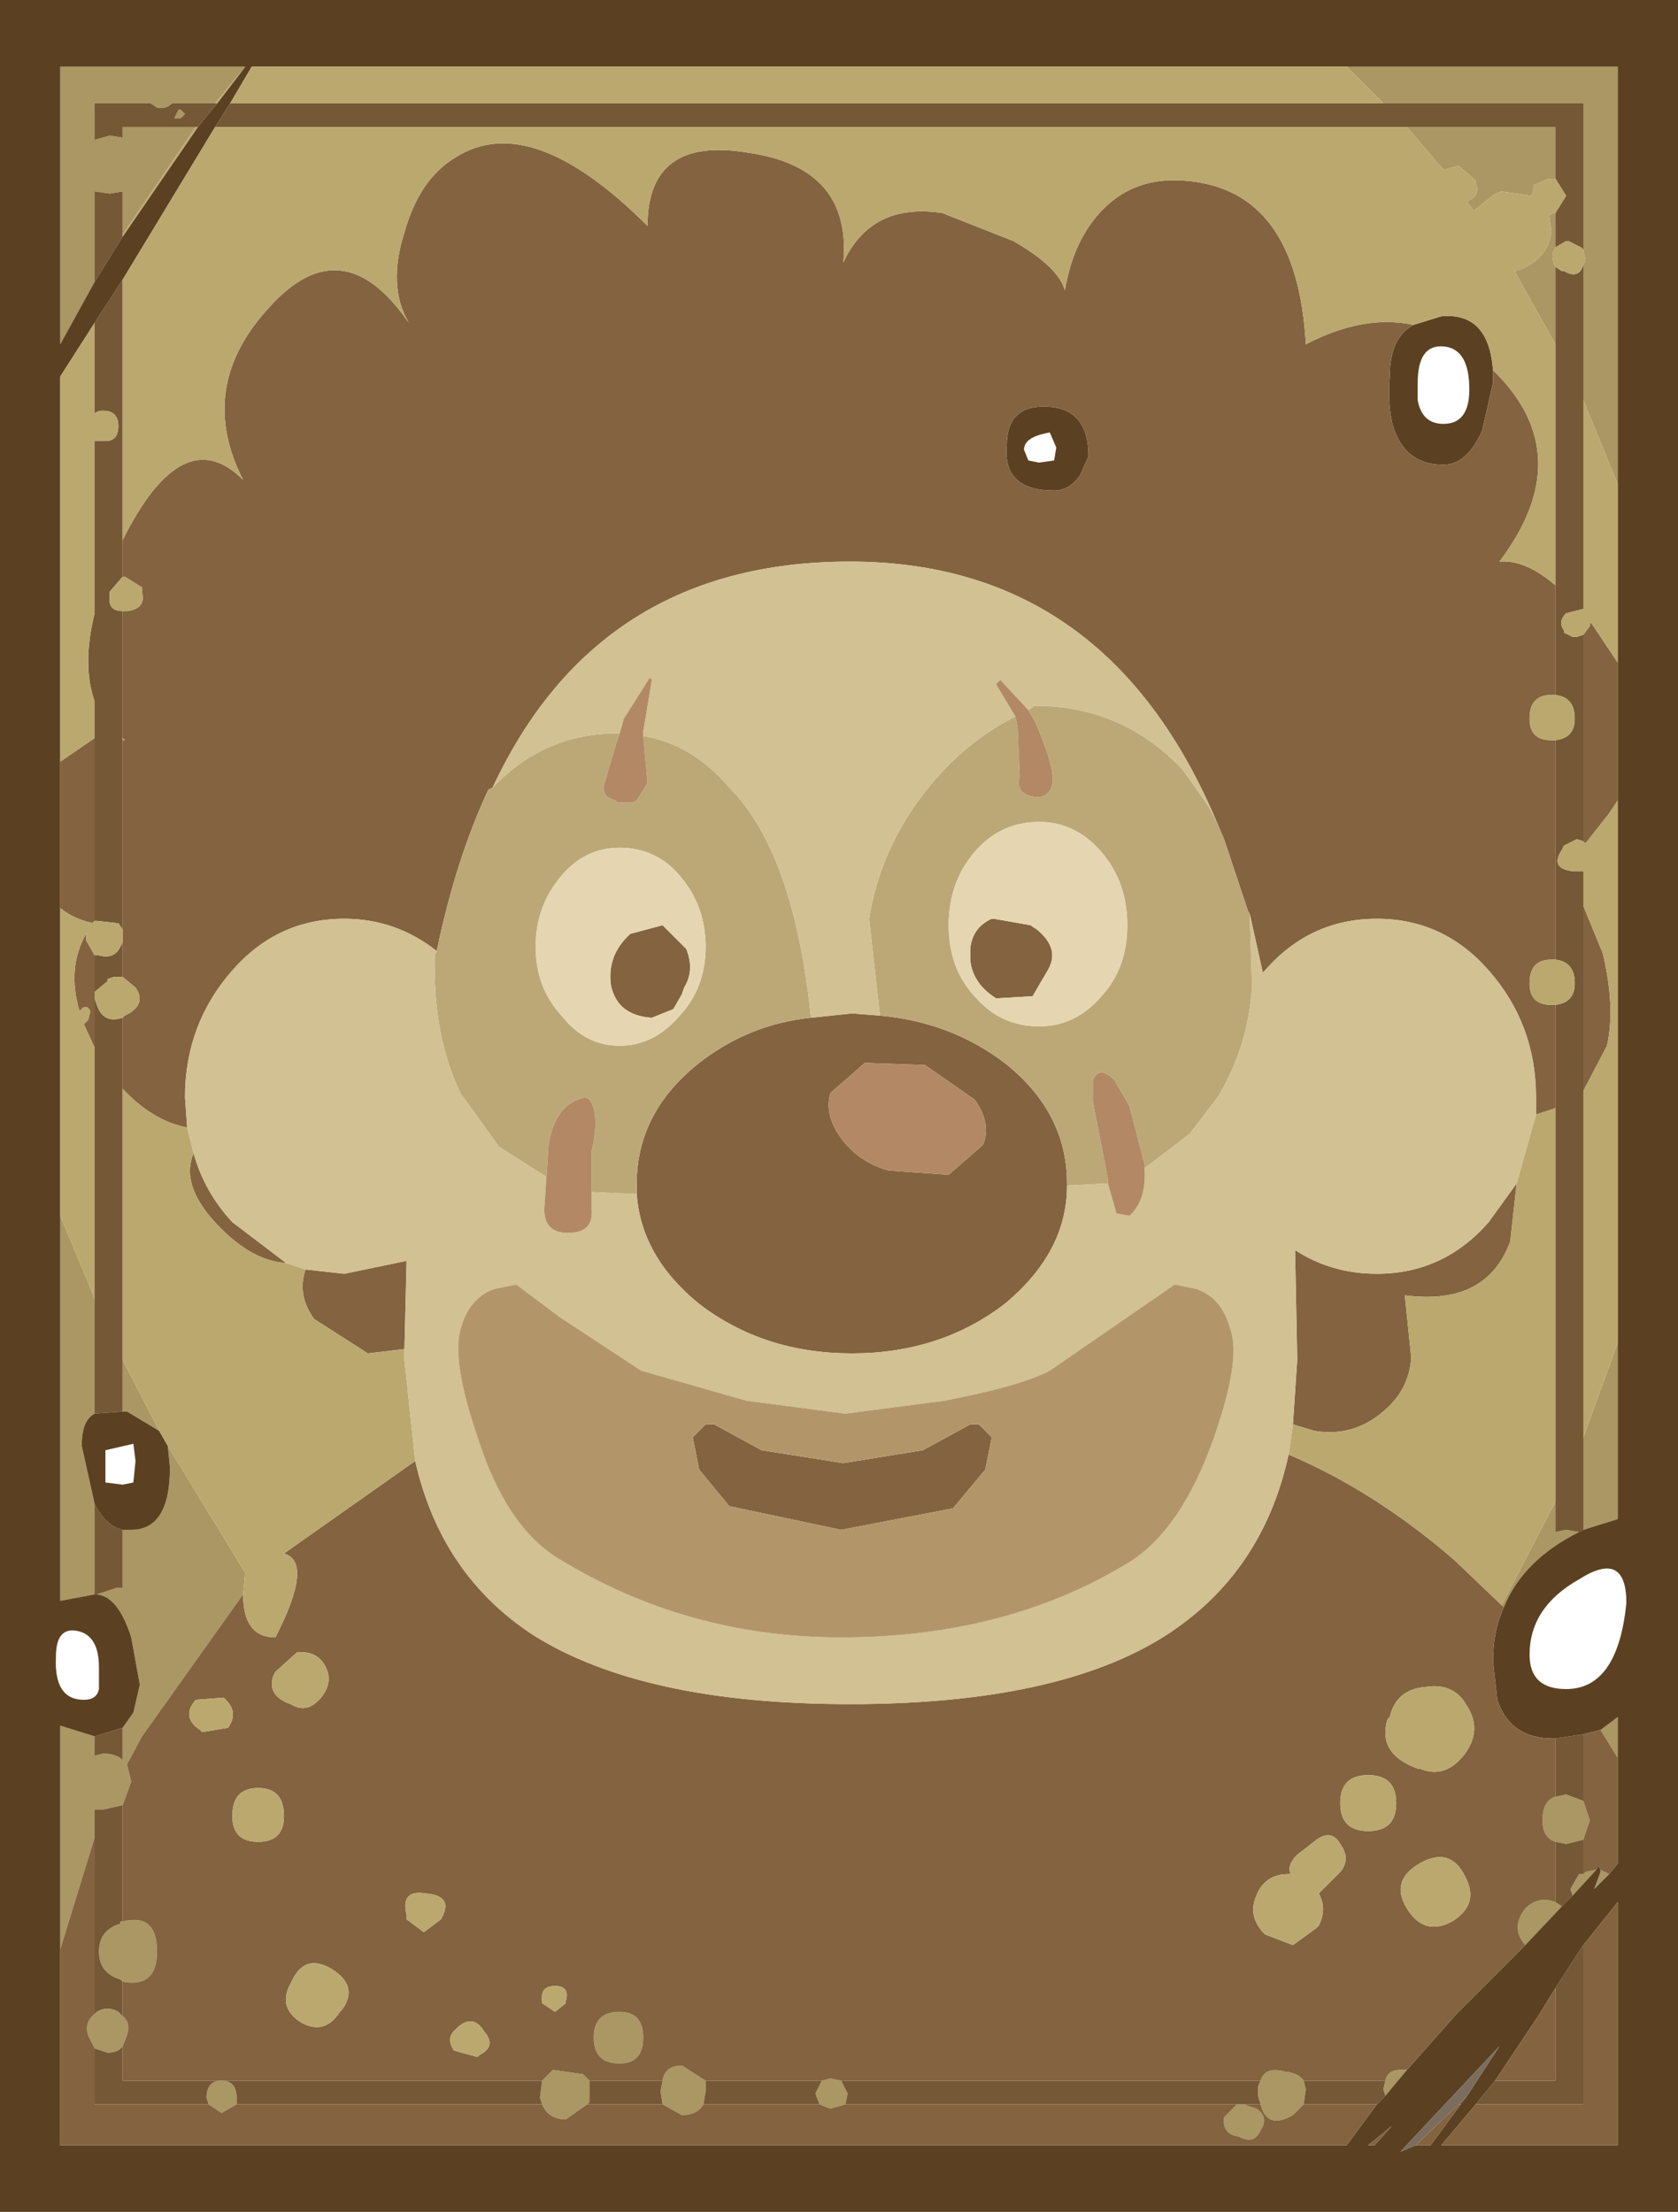
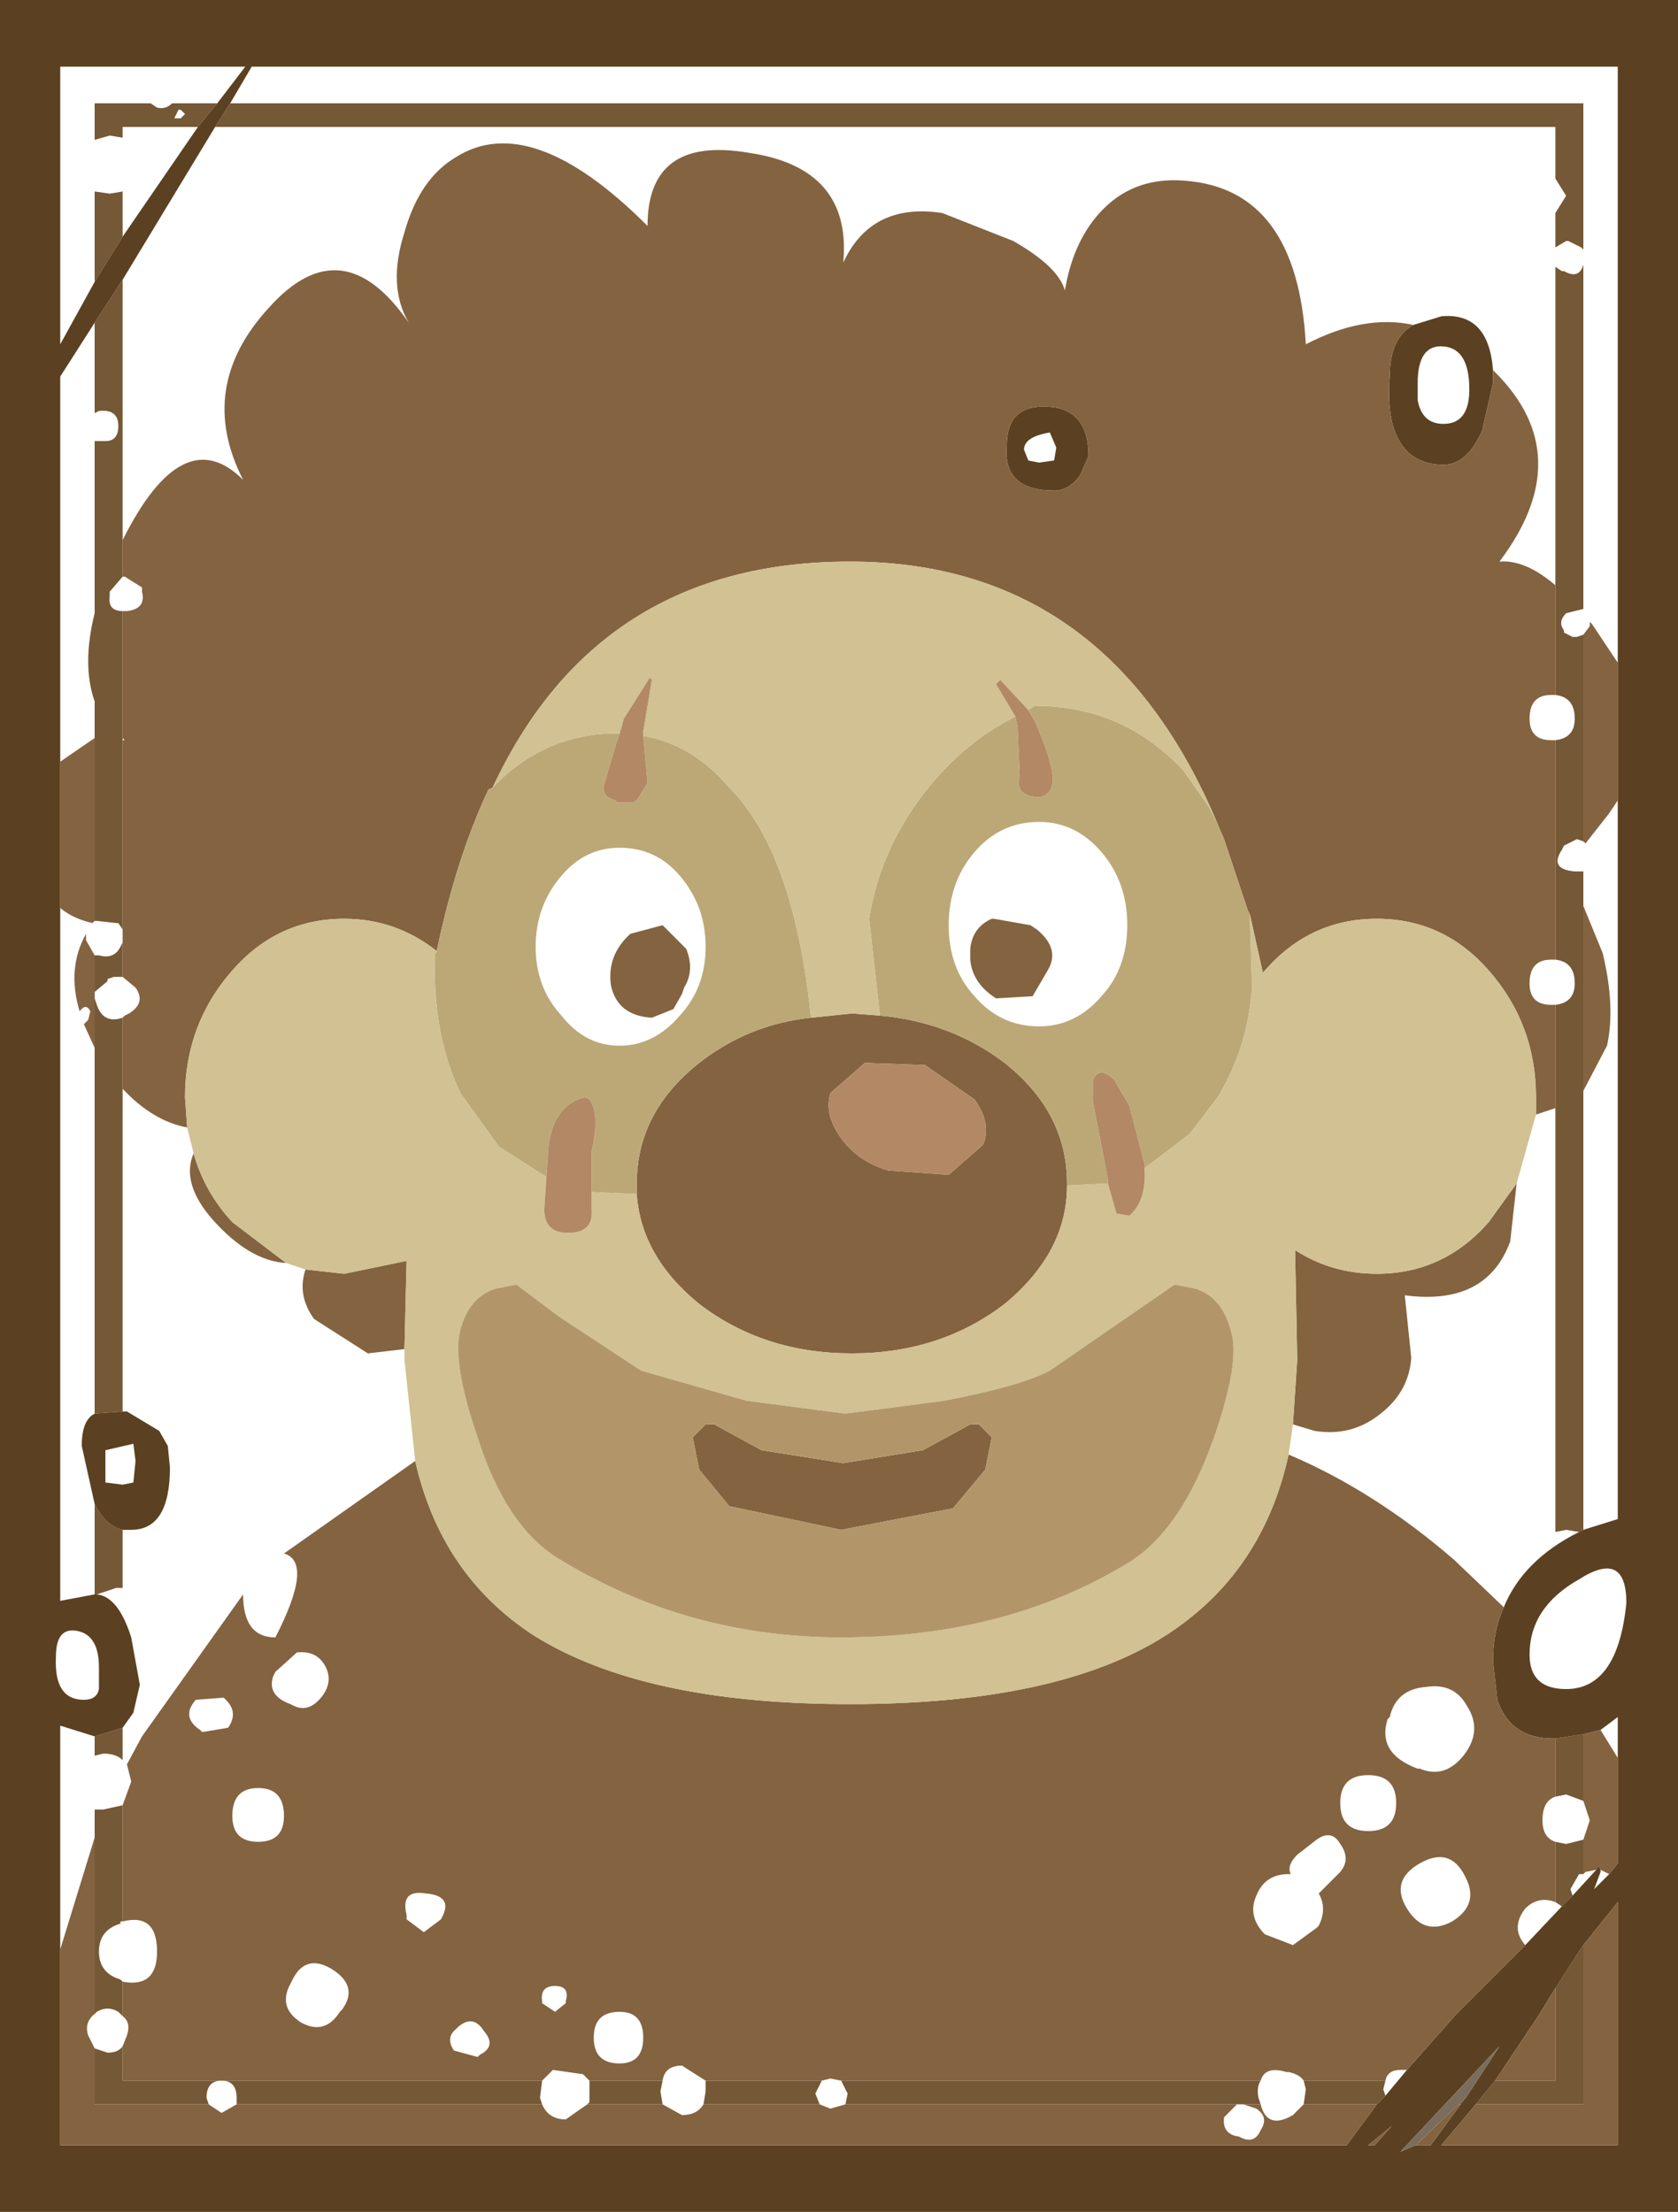
<svg xmlns="http://www.w3.org/2000/svg" version="1.1" width="39" height="51.4" viewBox="-19.5 -25.7 39 51.4" id="svg2">
  <defs id="defs51" />
  <g id="shape_1" style="stroke-linecap:round;stroke-linejoin:round">
-     <path d="m 15.7,-19.4 m 0,0 0.95,1.7 0,-1.8 q -0.1,-0.2 -0.05,-0.35 l 0.05,-0.1 0,-0.8 -0.05,0 -0.1,0.05 0.05,0.35 q 0,0.4 -0.35,0.7 -0.25,0.2 -0.5,0.25 m 0.8,-2.15 0.15,0 0,-1.2 -3.45,0 0.85,1 0.35,-0.1 0.4,0.35 0,0.05 q 0.1,0.3 -0.15,0.4 l -0.05,0.05 0.15,0.2 0.5,-0.4 0.15,-0.05 0.7,0.1 0.05,-0.2 0,-0.05 0.35,-0.15 m 0.85,1.9 -0.05,0.1 0,3.15 0.8,1.95 0,-9.7 -6.3,0 0.85,0.85 4.65,0 0,3.4 0.05,0.25 m 0.75,25.15 -0.8,2.2 0,2.15 0.8,-0.25 0,-4.1 m -1.45,3.7 -1.25,2.4 0.05,0.05 Q 15.9,10.55 17.2,9.9 l -0.3,-0.05 -0.25,0.05 0,-0.7 m -7.25,14 -0.15,0 -0.3,0.3 Q 8.9,23.9 9.3,23.95 9.65,24.15 9.8,23.8 10,23.5 9.7,23.3 L 9.4,23.2 M 9.75,23.05 9.8,23.2 q 0.15,0.6 0.75,0.25 l 0.05,-0.05 0.2,-0.2 0.05,-0.35 -0.05,-0.2 q -0.1,-0.15 -0.35,-0.2 l -0.05,0 Q 9.9,22.3 9.8,22.65 9.7,22.8 9.75,23.05 m 7.8,-4.85 0.35,-0.35 -0.2,-0.1 0,0.05 -0.15,0.4 m -0.5,0.15 0.55,-0.6 -0.25,0.05 -0.05,0.05 -0.1,0 -0.2,0.35 0.05,0.15 m -1.1,1.15 0.85,-0.9 -0.15,-0.1 q -0.4,-0.15 -0.7,0.15 -0.35,0.45 0,0.85 m -3.25,3.5 0.5,-0.6 -0.15,0 q -0.3,0 -0.35,0.25 l -0.05,0.2 0.05,0.15 m -30.8,-8.6 0,5.2 0.8,-2.6 0,-0.65 0.2,0 0.45,-0.1 0.2,-0.55 -0.1,-0.4 0.35,-0.65 2.35,-3.3 0.05,-0.5 -1.8,-2.95 0.05,0.5 q 0,1.45 -0.9,1.45 l -0.2,0 0,1.35 -0.15,0 -0.45,0.15 q 0.5,0.05 0.8,1 l 0.2,1.1 -0.15,0.65 -0.25,0.35 0,0.75 q -0.15,-0.15 -0.45,-0.15 l -0.2,0.05 0,-0.45 -0.8,-0.25 m 0,-2.9 0.8,-0.15 0,-2.1 -0.3,-1.35 q 0,-0.6 0.3,-0.75 l 0,-2.65 -0.05,-0.15 -0.75,-1.8 0,8.95 M 17.45,16.6 17.3,16.15 16.9,16 16.65,16.05 q -0.3,0.1 -0.3,0.55 0,0.4 0.3,0.5 l 0.25,0.05 0.4,-0.1 0.15,-0.45 m -32.95,-39.9 1,0 0.7,-0.85 -4.3,0 0,6.45 0.8,-1.45 0,-2.1 0.35,0.05 0.3,-0.05 0,1 1.7,-2.5 -1.7,0 0,0.25 -0.3,-0.05 -0.35,0.1 0,-0.85 1.3,0 0.15,0.1 q 0.2,0.05 0.35,-0.1 m -1.15,29.2 0,1.2 0.1,0 0.75,0.45 -0.85,-1.65 m 0.8,13.75 q 0,-0.9 -0.8,-0.7 l -0.05,0 0,0.05 q -0.5,0.15 -0.5,0.65 0,0.5 0.5,0.65 l 0.05,0.05 q 0.8,0.15 0.8,-0.7 m -0.7,1.95 q 0.1,-0.3 -0.1,-0.45 l -0.1,-0.1 q -0.25,-0.15 -0.5,0 l -0.05,0.05 q -0.25,0.2 -0.15,0.5 l 0.15,0.3 0.3,0.1 q 0.25,0 0.35,-0.15 l 0.1,-0.25 m 9.9,0.8 -0.25,0.25 -0.05,0.4 0.05,0.15 q 0.15,0.35 0.55,0.35 l 0.5,-0.35 0.05,-0.05 0,-0.1 0,-0.35 0,-0.05 -0.15,-0.15 -0.7,-0.1 m 3,-0.1 q -0.4,0 -0.45,0.35 l -0.05,0.25 0.05,0.3 0.45,0.25 q 0.35,0 0.5,-0.25 l 0.05,-0.3 0,-0.25 -0.55,-0.35 m 3.8,0.9 0.05,-0.25 -0.15,-0.3 -0.25,-0.05 -0.2,0.05 -0.15,0.3 0.1,0.25 0.25,0.1 0.35,-0.1 m 17.95,-8.05 0,-0.95 -0.4,0.3 0.4,0.65 m -33.45,-38.1 0.05,0 0.1,-0.1 -0.1,-0.1 -0.05,0 -0.1,0.2 0.05,0 0.05,0 m 0.7,46.15 0.3,0.2 0.35,-0.2 0,-0.15 q 0,-0.4 -0.35,-0.4 -0.35,0 -0.35,0.4 l 0.05,0.15 m 8.95,-1.55 q 0,0.6 0.6,0.6 0.55,0 0.55,-0.6 0,-0.6 -0.55,-0.6 -0.6,0 -0.6,0.6" id="path5" style="fill:#aa9763;fill-opacity:1;stroke:none" />
    <path d="M 15.7,-19.4" id="path7" style="fill:none;stroke:none" />
    <path d="m 16.9,-21.15 m 0,0 -0.25,0.4 0,0.8 0.25,-0.15 0.05,0 0.3,0.15 0.05,0.05 0,-3.4 -4.65,0 -26.8,0 -0.35,0.55 27.7,0 3.45,0 0,1.2 0.25,0.4 m -33.55,8 0,-6.05 -0.65,1 0,2.1 0.1,-0.05 q 0.45,-0.05 0.45,0.35 0,0.35 -0.3,0.35 l -0.25,0 0,4 q -0.3,1.2 0,2.05 l 0,0.85 0,4.25 0.05,0 0.45,0.05 0.05,0 0.1,0.15 0,-4.4 0,-0.05 0,-2.95 q -0.35,0 -0.3,-0.35 l 0,-0.1 0.3,-0.35 0,-0.85 m 33.3,-4.55 0,5.6 0,2.55 q 0.45,0.05 0.45,0.55 0,0.45 -0.45,0.5 l 0,5.1 q 0.45,0.05 0.45,0.55 0,0.45 -0.45,0.5 l 0,2.4 0,9.15 0,0.7 0.25,-0.05 0.3,0.05 0.1,-0.05 0,-2.15 0,-8.05 0,-4.3 0,-0.8 -0.2,0 q -0.6,-0.05 -0.3,-0.5 l 0.05,-0.1 0.3,-0.15 0.15,0.05 0,-4.8 -0.15,0.05 -0.1,0 -0.2,-0.1 0,-0.05 q -0.15,-0.2 0.05,-0.4 l 0.4,-0.1 0,-4.85 0,-3.15 q -0.1,0.35 -0.45,0.15 l -0.05,0 -0.15,-0.1 0,1.8 M 0.2,22.95 0.15,23.2 l 9.1,0 0.15,0 0.4,0 -0.05,-0.15 Q 9.7,22.8 9.8,22.65 l -9.75,0 0.15,0.3 m -0.75,0 0.15,-0.3 -2.7,0 0,0.25 -0.05,0.3 2.7,0 -0.1,-0.25 M 16.8,18.6 17.05,18.35 17,18.2 l 0.2,-0.35 0.1,0 0,-0.8 -0.4,0.1 -0.25,-0.05 0,1.4 0.15,0.1 m -4.3,4.6 0.2,-0.2 -0.05,-0.15 0.05,-0.2 -1.9,0 0.05,0.2 -0.05,0.35 1.7,0 m -29.15,-8.75 -0.65,0.2 0,0.45 0.2,-0.05 q 0.3,0 0.45,0.15 l 0,-0.75 m -0.65,-3.1 0.05,0 0.45,-0.15 0.15,0 0,-1.35 q -0.4,-0.1 -0.65,-0.6 l 0,2.1 m 34.6,4.8 0,-1.55 -0.65,0.1 0,1.35 0.25,-0.05 0.4,0.15 m 0,7.05 0,-3.7 -0.1,0.15 -0.55,0.85 0,2.15 -1.4,0 -0.45,0.55 2.5,0 m -34.6,-42.35 0.65,-1.05 0,-0.05 0,-1 -0.3,0.05 -0.35,-0.05 0,2.1 m 2,-3.8 -0.05,0 -0.05,0 -0.05,0 0.1,-0.2 0.05,0 0.1,0.1 -0.1,0.1 m -1.35,19.95 0,-0.8 -0.05,0.1 q -0.15,0.3 -0.5,0.2 l -0.1,0 0,0.85 0.3,-0.25 0,-0.05 0.15,-0.05 0.2,0 m 0,2.6 0,-1.65 q -0.45,0.15 -0.6,-0.3 l -0.05,-0.15 0,1.15 0,5.85 0,2.65 0.65,-0.05 0,-1.2 0,-6.3 m -0.65,16.75 0,0.65 0,4.1 0.05,-0.05 q 0.25,-0.15 0.5,0 l 0.1,0.1 0,-0.8 -0.05,-0.05 q -0.5,-0.15 -0.5,-0.65 0,-0.5 0.5,-0.65 l 0,-0.05 0.05,0 0,-2.7 -0.45,0.1 -0.2,0 m 0.65,6.3 0,-0.8 Q -16.75,22 -17,22 l -0.3,-0.1 0,1.3 2.65,0 -0.05,-0.15 q 0,-0.4 0.35,-0.4 l -2.3,0 m 9.75,0 -7.45,0 q 0.35,0 0.35,0.4 l 0,0.15 7.1,0 -0.05,-0.15 0.05,-0.4 m 2.8,0 -1.7,0 0,0.05 0,0.35 0,0.1 -0.05,0.05 1.75,0 -0.05,-0.3 0.05,-0.25 m 18.55,0.55 0.15,-0.2 -0.2,0.2 0.05,0 m -29.35,-45.95 0.45,-0.55 -0.05,0 -1,0 q -0.15,0.15 -0.35,0.1 l -0.15,-0.1 -1.3,0 0,0.85 0.35,-0.1 0.3,0.05 0,-0.25 1.7,0 0.05,0" id="path9" style="fill:#755835;fill-opacity:1;stroke:none" />
    <path d="M 16.9,-21.15" id="path11" style="fill:none;stroke:none" />
    <path d="m -16.65,-19.2 m 0,0 2.15,-3.55 0.35,-0.55 0.5,-0.85 25.45,0 6.3,0 0,9.7 0,4.15 0,3.2 0,12.6 0,4.1 -0.8,0.25 -0.1,0.05 q -1.3,0.65 -1.75,1.75 -0.25,0.55 -0.25,1.25 l 0.1,0.9 q 0.3,0.9 1.3,0.9 l 0.05,0 0.65,-0.1 0.4,-0.1 0.4,-0.3 0,0.95 0,2.45 -0.2,0.25 -0.35,0.35 0.15,-0.4 0,-0.05 -0.05,-0.1 -0.05,0.1 -0.55,0.6 -0.25,0.25 -0.85,0.9 -1.6,1.6 -1.15,1.3 -0.5,0.6 -0.2,0.2 -0.7,0.95 -29.9,0 0,-4.55 0,-5.2 0.8,0.25 0.65,-0.2 0.25,-0.35 0.15,-0.65 -0.2,-1.1 q -0.3,-0.95 -0.8,-1 l -0.05,0 -0.8,0.15 0,-8.95 0,-7.15 0,-3.4 0,-8.95 0.8,-1.25 0.65,-1 m 30.65,0.85 -0.65,0.2 q -0.55,0.3 -0.55,1.2 -0.05,0.55 0.05,1.05 0.25,1 1.2,1 0.55,0 0.9,-0.8 l 0.25,-1.1 0,-0.3 q -0.1,-1.35 -1.2,-1.25 m -0.55,1.95 0,-0.4 q 0,-0.9 0.6,-0.85 0.6,0.05 0.6,1 0,0.8 -0.6,0.8 -0.5,0 -0.6,-0.55 m -7.65,1.3 q 0,-1.1 -0.95,-1.15 -0.95,-0.05 -0.95,0.9 -0.1,1.05 1.1,1.05 0.35,0 0.6,-0.35 L 5.8,-15.1 M 4.9,-15.65 5.05,-15.3 5,-15 4.65,-14.95 4.4,-15 4.3,-15.25 q 0,-0.3 0.6,-0.4 m 13.4,27.2 q -0.2,2 -1.4,2 -0.85,0 -0.85,-0.8 0,-1.1 1.15,-1.75 1.1,-0.7 1.1,0.55 m -5.45,12.15 -0.4,0.45 -0.15,0 0.55,-0.45 m 1.75,-0.7 -0.15,0.2 -0.7,0.95 -0.35,0 -0.35,0.15 2.3,-2.45 L 14.6,23 m -0.6,1.15 0.8,-0.95 0.45,-0.55 1,-1.5 0.4,-0.65 0.55,-0.85 0.1,-0.15 0.8,-1 0,5.65 -4.1,0 m -33.5,1.55 39,0 0,-51.4 -39,0 0,51.4 m 5.05,-49 -0.45,0.55 -1.75,2.55 -0.65,1.05 -0.8,1.45 0,-6.45 4.3,0 -0.65,0.85 m -2.2,30.4 -0.65,0.05 q -0.3,0.15 -0.3,0.75 l 0.3,1.35 q 0.25,0.5 0.65,0.6 l 0.2,0 q 0.9,0 0.9,-1.45 l -0.05,-0.5 -0.2,-0.35 -0.75,-0.45 -0.1,0 m -0.4,0.9 0.65,-0.15 0.05,0.4 -0.05,0.5 -0.25,0.05 -0.4,-0.05 0,-0.75 m -0.15,5.55 q -0.05,0.25 -0.35,0.25 -0.7,0 -0.65,-1 0,-0.7 0.5,-0.6 0.5,0.1 0.5,0.85 l 0,0.5" id="path13" style="fill:#5b4121;fill-opacity:1;stroke:none" />
    <path d="M -16.65,-19.2" id="path15" style="fill:none;stroke:none" />
    <path d="m -13.85,-14.55 m 0,0 q -1.4,-1.4 -2.8,1.4 l 0,0.85 0.05,0 0.4,0.25 0,0.1 q 0.1,0.4 -0.35,0.45 l -0.1,0 0,2.95 0.05,0.05 -0.05,0 0,4.4 0,0.3 0,0.8 0.3,0.25 q 0.25,0.35 -0.15,0.6 l -0.1,0.05 -0.05,0.05 0,1.65 q 0.7,0.75 1.5,0.9 l -0.05,-0.7 q 0,-1.7 1.1,-2.95 1.05,-1.2 2.6,-1.2 1.2,0 2.15,0.75 0.45,-2.15 1.2,-3.75 l 0.1,-0.05 q 2.45,-5.25 8.3,-5.25 6,0 8.55,6.1 l 0.15,0.35 0.15,0.45 0.4,1.2 0.05,0.1 0.3,1.35 0.05,-0.05 q 1.05,-1.2 2.6,-1.2 1.55,0 2.6,1.2 1.1,1.25 1.1,2.95 l 0,0.4 0.45,-0.15 0,-2.4 -0.1,0 q -0.5,0 -0.5,-0.5 0,-0.55 0.5,-0.55 l 0.1,0 0,-5.1 -0.1,0 q -0.5,0 -0.5,-0.5 0,-0.55 0.5,-0.55 l 0.1,0 0,-2.55 q -0.7,-0.6 -1.3,-0.55 1.85,-2.45 -0.1,-4.4 l -0.05,-0.05 0,0.3 -0.25,1.1 q -0.35,0.8 -0.9,0.8 -0.95,0 -1.2,-1 -0.1,-0.5 -0.05,-1.05 0,-0.9 0.55,-1.2 -1.15,-0.25 -2.5,0.45 -0.2,-3.6 -2.8,-3.8 -1.15,-0.1 -1.9,0.65 -0.7,0.7 -0.9,1.9 Q 5.1,-19.5 4.05,-20.1 L 2.4,-20.75 Q 0.75,-21 0.1,-19.6 q 0.2,-2.2 -2.2,-2.55 -2.35,-0.4 -2.35,1.7 -2.7,-2.7 -4.45,-1.6 -0.85,0.5 -1.2,1.75 -0.4,1.25 0.1,2.1 -1.55,-2.25 -3.25,-0.35 -1.7,1.85 -0.6,4 M 3.85,-1 Q 2.6,-1.95 0.95,-2.1 L 0.3,-2.15 -0.65,-2.05 Q -2.1,-1.9 -3.25,-1 -4.7,0.15 -4.7,1.8 l 0,0.25 Q -4.6,3.5 -3.25,4.6 -1.75,5.75 0.3,5.75 2.35,5.75 3.85,4.6 5.3,3.4 5.3,1.85 L 5.3,1.8 Q 5.3,0.15 3.85,-1 m 13.6,-10.15 -0.15,0.2 0,4.8 0.05,0.05 0.55,-0.7 0.2,-0.3 0,-3.2 -0.6,-0.9 -0.05,-0.05 0,0.1 m 0.3,7.6 -0.45,-1.1 0,4.3 0.55,-1.05 q 0.2,-0.9 -0.1,-2.15 M 15.6,3.15 15.75,1.8 15.1,2.7 q -1.05,1.2 -2.6,1.2 -1.05,0 -1.9,-0.55 l 0.05,2.55 -0.1,1.5 0.5,0.15 q 0.9,0.15 1.6,-0.45 0.6,-0.5 0.65,-1.25 L 13.15,4.4 q 1.9,0.25 2.45,-1.25 m -1.3,7.4 q -1.85,-1.6 -3.85,-2.45 -0.6,2.75 -2.85,4.2 -2.5,1.6 -7.35,1.6 -4.8,0 -7.35,-1.6 -2.15,-1.4 -2.75,-4.05 l -3.05,2.15 q 0.7,0.2 -0.2,1.95 -0.75,0 -0.75,-1 l -2.35,3.3 -0.35,0.65 0.1,0.4 -0.2,0.55 0,2.7 q 0.8,-0.2 0.8,0.7 0,0.85 -0.8,0.7 l 0,0.8 q 0.2,0.15 0.1,0.45 l -0.1,0.25 0,0.8 2.3,0 7.45,0 0.25,-0.25 0.7,0.1 0.15,0.15 1.7,0 q 0.05,-0.35 0.45,-0.35 l 0.55,0.35 2.7,0 0.2,-0.05 0.25,0.05 9.75,0 q 0.1,-0.35 0.6,-0.2 l 0.05,0 q 0.25,0.05 0.35,0.2 l 1.9,0 q 0.05,-0.25 0.35,-0.25 l 0.15,0 1.15,-1.3 1.6,-1.6 q -0.35,-0.4 0,-0.85 0.3,-0.3 0.7,-0.15 l 0,-1.4 q -0.3,-0.1 -0.3,-0.5 0,-0.45 0.3,-0.55 l 0,-1.35 -0.05,0 q -1,0 -1.3,-0.9 l -0.1,-0.9 q 0,-0.7 0.25,-1.25 L 15.4,11.6 14.3,10.55 M -14.1,2.7 Q -14.75,2 -15,1.1 q -0.3,0.7 0.45,1.55 0.85,0.95 1.7,1 L -14.1,2.7 m 2.6,1.2 -0.9,-0.1 q -0.2,0.6 0.2,1.15 l 1.25,0.8 0.85,-0.1 0.05,-2.05 -1.45,0.3 m 11.3,19.4 -0.25,-0.1 -2.7,0 q -0.15,0.25 -0.5,0.25 l -0.45,-0.25 -1.75,0 -0.5,0.35 q -0.4,0 -0.55,-0.35 l -7.1,0 -0.35,0.2 -0.3,-0.2 -2.65,0 0,-1.3 -0.15,-0.3 q -0.1,-0.3 0.15,-0.5 l 0,-4.1 -0.8,2.6 0,4.55 29.9,0 0.7,-0.95 -1.7,0 -0.2,0.2 -0.05,0.05 Q 9.95,23.8 9.8,23.2 l -0.4,0 0.3,0.1 Q 10,23.5 9.8,23.8 9.65,24.15 9.3,23.95 8.9,23.9 8.95,23.5 l 0.3,-0.3 -9.1,0 -0.35,0.1 M 10.55,19.5 9.9,19.25 9.85,19.2 Q 9.5,18.8 9.7,18.35 q 0.2,-0.5 0.75,-0.5 l 0.05,0 q -0.1,-0.2 0.15,-0.45 l 0.45,-0.35 q 0.35,-0.25 0.55,0.1 0.25,0.35 0,0.65 l -0.2,0.2 -0.3,0.3 q 0.2,0.35 0,0.75 l -0.05,0.05 -0.55,0.4 m 7.55,-4.35 -0.4,-0.65 -0.4,0.1 0,1.55 0.15,0.45 -0.15,0.45 0,0.8 0.05,-0.05 0.25,-0.05 0.05,-0.1 0.05,0.1 0.2,0.1 0.2,-0.25 0,-2.45 M -18.1,-8 l 0,3.4 q 0.3,0.25 0.75,0.35 l 0.05,-0.05 0,-4.25 -0.8,0.55 m 32.65,23.05 q -0.45,0.6 -1.05,0.35 l -0.05,0 Q 12.5,15.05 12.75,14.25 L 12.8,14.2 q 0.15,-0.65 0.85,-0.7 0.65,-0.1 0.95,0.45 0.35,0.55 -0.05,1.1 m -1.6,1.15 q 0,0.65 -0.65,0.65 -0.65,0 -0.65,-0.65 0,-0.65 0.65,-0.65 0.65,0 0.65,0.65 m 0.25,2.45 Q 12.8,18 13.5,17.6 q 0.7,-0.4 1.05,0.3 0.35,0.65 -0.3,1.05 -0.65,0.35 -1.05,-0.3 m 1.25,4.55 -0.05,0 -1,0.95 0.35,0 0.7,-0.95 m 1.8,-2.05 -1,1.5 1.4,0 0,-2.15 -0.4,0.65 m -33.8,-23.05 0.25,0.55 0,-1.15 0,-0.15 0,-0.85 -0.2,-0.35 0,-0.15 q -0.45,0.8 -0.15,1.8 0.15,-0.2 0.25,0 l -0.05,0.2 -0.1,0.1 m 4.95,14.6 q 0.45,-0.05 0.65,0.3 0.2,0.35 -0.05,0.7 -0.3,0.4 -0.65,0.25 l -0.1,-0.05 q -0.55,-0.2 -0.4,-0.65 l 0.05,-0.1 0.5,-0.45 m -1.6,1.75 -0.6,0.1 -0.05,-0.05 q -0.45,-0.3 -0.1,-0.7 l 0.65,-0.05 0.05,0.05 q 0.3,0.3 0.05,0.65 m 0.7,2.65 q -0.6,0 -0.6,-0.6 0,-0.65 0.6,-0.65 0.6,0 0.6,0.65 0,0.6 -0.6,0.6 m 0.8,3.2 q 0.3,-0.6 0.9,-0.25 0.65,0.4 0.25,0.95 l -0.05,0.05 q -0.35,0.55 -0.9,0.25 -0.55,-0.35 -0.25,-0.9 l 0.05,-0.1 m 7.6,1.95 q -0.6,0 -0.6,-0.6 0,-0.6 0.6,-0.6 0.55,0 0.55,0.6 0,0.6 -0.55,0.6 m -1.25,-1.4 -0.25,0.2 -0.3,-0.2 0,-0.05 q -0.05,-0.35 0.3,-0.35 0.35,0 0.25,0.35 l 0,0.05 m -2.55,0.6 0.05,-0.05 q 0.35,-0.3 0.6,0.1 0.3,0.35 -0.1,0.55 L -8.4,22.1 -8.95,21.95 q -0.2,-0.3 0.05,-0.5 m -0.35,-2.55 -0.4,0.3 -0.4,-0.3 0,-0.1 q -0.15,-0.6 0.45,-0.5 0.6,0.05 0.4,0.5 l -0.05,0.1 m 14.1,-35.15 q 0.95,0.05 0.95,1.15 l -0.2,0.45 q -0.25,0.35 -0.6,0.35 -1.2,0 -1.1,-1.05 0,-0.95 0.95,-0.9 M 4.45,-4.2 3.6,-4.35 l -0.05,0 q -0.45,0.2 -0.5,0.7 l 0,0.05 0,0.2 q 0.05,0.55 0.6,0.9 L 4.5,-2.55 4.85,-3.15 Q 5.15,-3.65 4.6,-4.1 L 4.45,-4.2 M 2,-0.95 3.15,-0.15 Q 3.55,0.4 3.35,0.9 L 2.55,1.6 1.15,1.5 Q 0.45,1.3 0.05,0.75 -0.35,0.2 -0.2,-0.3 L 0.6,-1 2,-0.95 M 1.95,8 0.1,8.3 -1.8,8 -2.9,7.4 l -0.2,0 -0.3,0.3 0.15,0.75 0.7,0.85 2.6,0.55 2.6,-0.5 L 3.4,8.45 3.55,7.7 3.25,7.4 3.05,7.4 1.95,8 m 10.5,16.15 0.4,-0.45 -0.55,0.45 0.15,0 m 2.35,-0.95 -0.8,0.95 4.1,0 0,-5.65 -0.8,1 0,3.7 -2.5,0 M -4.1,-4.2 -4.85,-4 q -0.55,0.5 -0.45,1.2 0.15,0.7 0.95,0.75 l 0.5,-0.2 0.2,-0.35 0.05,-0.15 q 0.25,-0.4 0.05,-0.9 L -4.1,-4.2" id="path17" style="fill:#846340;fill-opacity:1;stroke:none" />
    <path d="M -13.85,-14.55" id="path19" style="fill:none;stroke:none" />
-     <path d="m 16.6,-19.85 m 0,0 q -0.05,0.15 0.05,0.35 l 0.15,0.1 0.05,0 q 0.35,0.2 0.45,-0.15 l 0.05,-0.1 -0.05,-0.25 -0.05,-0.05 -0.3,-0.15 -0.05,0 -0.25,0.15 -0.05,0.1 m 1.5,5.4 -0.8,-1.95 0,4.85 -0.4,0.1 q -0.2,0.2 -0.05,0.4 l 0,0.05 0.2,0.1 0.1,0 0.15,-0.05 0.15,-0.2 0,-0.1 0.05,0.05 0.6,0.9 0,-4.15 m -5.45,-8.85 -0.85,-0.85 -25.45,0 -0.5,0.85 26.8,0 m 4,23.35 L 16.2,0.2 15.75,1.8 15.6,3.15 q -0.55,1.5 -2.45,1.25 l 0.15,1.45 q -0.05,0.75 -0.65,1.25 -0.7,0.6 -1.6,0.45 l -0.5,-0.15 -0.1,0.7 q 2,0.85 3.85,2.45 l 1.1,1.05 1.25,-2.4 0,-9.15 m -0.1,-2.4 0.1,0 q 0.45,-0.05 0.45,-0.5 0,-0.5 -0.45,-0.55 l -0.1,0 q -0.5,0 -0.5,0.55 0,0.5 0.5,0.5 m 0,-6.15 0.1,0 q 0.45,-0.05 0.45,-0.5 0,-0.5 -0.45,-0.55 l -0.1,0 q -0.5,0 -0.5,0.55 0,0.5 0.5,0.5 M -15,1.1 -15.15,0.5 q -0.8,-0.15 -1.5,-0.9 l 0,6.3 0.85,1.65 0.2,0.35 1.8,2.95 -0.05,0.5 q 0,1 0.75,1 0.9,-1.75 0.2,-1.95 l 3.05,-2.15 -0.25,-2.35 0,-0.25 -0.85,0.1 -1.25,-0.8 Q -12.6,4.4 -12.4,3.8 L -12.85,3.65 Q -13.7,3.6 -14.55,2.65 -15.3,1.8 -15,1.1 m -3.1,-5.7 0,7.15 0.75,1.8 0.05,0.15 0,-5.85 -0.25,-0.55 0.1,-0.1 0.05,-0.2 q -0.1,-0.2 -0.25,0 -0.3,-1 0.15,-1.8 l 0,0.15 0.2,0.35 0.1,0 q 0.35,0.1 0.5,-0.2 l 0.05,-0.1 0,-0.3 -0.1,-0.15 -0.05,0 -0.45,-0.05 -0.05,0 -0.05,0.05 q -0.45,-0.1 -0.75,-0.35 m 0,-12.35 0,8.95 0.8,-0.55 0,-0.85 q -0.3,-0.85 0,-2.05 l 0,-4 0.25,0 q 0.3,0 0.3,-0.35 0,-0.4 -0.45,-0.35 l -0.1,0.05 0,-2.1 -0.8,1.25 m 3.6,-6.35 0.05,0 0.65,-0.85 -0.7,0.85 m -0.4,0.55 -0.05,0 -1.7,2.5 0,0.05 1.75,-2.55 m -1.7,14.25 -0.05,-0.05 0,0.05 0.05,0 m 0.25,5.75 -0.3,-0.25 -0.2,0 -0.15,0.05 0,0.05 -0.3,0.25 0,0.15 0.05,0.15 q 0.15,0.45 0.6,0.3 l 0.05,-0.05 0.1,-0.05 q 0.4,-0.25 0.15,-0.6 m 33,-14.95 -0.95,-1.7 q 0.25,-0.05 0.5,-0.25 0.35,-0.3 0.35,-0.7 l -0.05,-0.35 0.1,-0.05 0.05,0 0.25,-0.4 -0.25,-0.4 -0.15,0 -0.35,0.15 0,0.05 -0.05,0.2 -0.7,-0.1 -0.15,0.05 -0.5,0.4 -0.15,-0.2 0.05,-0.05 q 0.25,-0.1 0.15,-0.4 l 0,-0.05 -0.4,-0.35 -0.35,0.1 -0.85,-1 -27.7,0 -2.15,3.55 0,6.05 q 1.4,-2.8 2.8,-1.4 -1.1,-2.15 0.6,-4 1.7,-1.9 3.25,0.35 -0.5,-0.85 -0.1,-2.1 0.35,-1.25 1.2,-1.75 1.75,-1.1 4.45,1.6 0,-2.1 2.35,-1.7 2.4,0.35 2.2,2.55 0.65,-1.4 2.3,-1.15 l 1.65,0.65 q 1.05,0.6 1.2,1.15 0.2,-1.2 0.9,-1.9 0.75,-0.75 1.9,-0.65 2.6,0.2 2.8,3.8 1.35,-0.7 2.5,-0.45 l 0.65,-0.2 q 1.1,-0.1 1.2,1.25 l 0.05,0.05 q 1.95,1.95 0.1,4.4 0.6,-0.05 1.3,0.55 l 0,-5.6 m 1.45,10.6 -0.2,0.3 -0.55,0.7 -0.05,-0.05 -0.15,-0.05 -0.3,0.15 -0.05,0.1 q -0.3,0.45 0.3,0.5 l 0.2,0 0,0.8 0.45,1.1 q 0.3,1.25 0.1,2.15 l -0.55,1.05 0,8.05 0.8,-2.2 0,-12.6 m -8.2,26.35 0.65,0.25 0.55,-0.4 0.05,-0.05 q 0.2,-0.4 0,-0.75 l 0.3,-0.3 0.2,-0.2 q 0.25,-0.3 0,-0.65 -0.2,-0.35 -0.55,-0.1 l -0.45,0.35 q -0.25,0.25 -0.15,0.45 l -0.05,0 q -0.55,0 -0.75,0.5 -0.2,0.45 0.15,0.85 l 0.05,0.05 m 3.6,-3.85 q 0.6,0.25 1.05,-0.35 0.4,-0.55 0.05,-1.1 -0.3,-0.55 -0.95,-0.45 -0.7,0.05 -0.85,0.7 l -0.05,0.05 q -0.25,0.8 0.7,1.15 l 0.05,0 m -1.2,1.45 q 0.65,0 0.65,-0.65 0,-0.65 -0.65,-0.65 -0.65,0 -0.65,0.65 0,0.65 0.65,0.65 m 1.2,0.75 q -0.7,0.4 -0.3,1.05 0.4,0.65 1.05,0.3 0.65,-0.4 0.3,-1.05 -0.35,-0.7 -1.05,-0.3 m -30.15,-29.1 0.1,0 q 0.45,-0.05 0.35,-0.45 l 0,-0.1 -0.4,-0.25 -0.05,0 -0.3,0.35 0,0.1 q -0.05,0.35 0.3,0.35 m 4.7,24.5 q -0.2,-0.35 -0.65,-0.3 l -0.5,0.45 -0.05,0.1 q -0.15,0.45 0.4,0.65 l 0.1,0.05 q 0.35,0.15 0.65,-0.25 0.25,-0.35 0.05,-0.7 m -2.85,1.55 0.6,-0.1 q 0.25,-0.35 -0.05,-0.65 l -0.05,-0.05 -0.65,0.05 q -0.35,0.4 0.1,0.7 l 0.05,0.05 m 0.7,1.95 q 0,0.6 0.6,0.6 0.6,0 0.6,-0.6 0,-0.65 -0.6,-0.65 -0.6,0 -0.6,0.65 m 2.3,3.55 q -0.6,-0.35 -0.9,0.25 l -0.05,0.1 q -0.3,0.55 0.25,0.9 0.55,0.3 0.9,-0.25 L -11.55,21 q 0.4,-0.55 -0.25,-0.95 m 5.2,1 0.25,-0.2 0,-0.05 q 0.1,-0.35 -0.25,-0.35 -0.35,0 -0.3,0.35 l 0,0.05 0.3,0.2 m -2.25,0.35 -0.05,0.05 q -0.25,0.2 -0.05,0.5 l 0.55,0.15 0.05,-0.05 q 0.4,-0.2 0.1,-0.55 -0.25,-0.4 -0.6,-0.1 m -0.8,-2.2 0.4,-0.3 0.05,-0.1 q 0.2,-0.45 -0.4,-0.5 -0.6,-0.1 -0.45,0.5 l 0,0.1 0.4,0.3" id="path21" style="fill:#baa86e;fill-opacity:1;stroke:none" />
    <path d="M 16.6,-19.85" id="path23" style="fill:none;stroke:none" />
    <path d="m 8.95,-6.2 m 0,0 L 8.8,-6.55 8.6,-6.95 8,-7.8 Q 6.6,-9.3 4.55,-9.3 l -0.15,0.1 0.15,0.25 q 0.5,1.15 0.4,1.5 Q 4.85,-7.1 4.45,-7.2 4.1,-7.3 4.2,-7.65 L 4.15,-8.8 4.1,-9.05 Q 2.9,-8.45 2,-7.3 0.95,-5.95 0.7,-4.35 L 0.95,-2.1 Q 2.6,-1.95 3.85,-1 5.3,0.15 5.3,1.8 l 0,0.05 0.95,-0.05 0,-0.1 -0.35,-1.8 0,-0.25 0,-0.25 q 0.15,-0.35 0.5,0 L 6.75,0 7.1,1.35 7.1,1.45 8.15,0.65 8.8,-0.2 Q 9.5,-1.35 9.6,-2.75 L 9.55,-4.45 9.5,-4.55 9.1,-5.75 8.95,-6.2 M -5.75,2 -4.7,2.05 -4.7,1.8 q 0,-1.65 1.45,-2.8 1.15,-0.9 2.6,-1.05 -0.4,-3.85 -1.9,-5.35 -0.85,-1 -2,-1.2 l 0.1,1.1 -0.25,0.4 -0.1,0.05 -0.35,0 -0.05,-0.05 q -0.35,-0.1 -0.25,-0.4 l 0.25,-0.85 0.1,-0.3 -0.35,0 q -1.5,0.1 -2.6,1.25 l -0.1,0.05 q -0.75,1.6 -1.2,3.75 l -0.05,0.1 0,0.25 q 0,1.7 0.6,2.95 l 0.9,1.25 1.1,0.7 0.05,-0.75 q 0.15,-0.95 0.85,-1.1 l 0.1,0.05 q 0.25,0.35 0.05,1.2 l 0,0.95 m 8.9,-7.9 q 0.6,-0.7 1.5,-0.7 0.85,0 1.45,0.7 0.6,0.7 0.6,1.7 0,1 -0.6,1.65 -0.6,0.7 -1.45,0.7 -0.9,0 -1.5,-0.7 -0.6,-0.65 -0.6,-1.65 0,-1 0.6,-1.7 m -9.6,3.8 q -0.6,-0.65 -0.6,-1.6 0,-0.95 0.6,-1.65 Q -5.9,-6 -5.1,-6 q 0.85,0 1.4,0.65 0.6,0.7 0.6,1.65 0,0.95 -0.6,1.6 -0.6,0.7 -1.4,0.7 -0.8,0 -1.35,-0.7" id="path25" style="fill:#bca877;fill-opacity:1;stroke:none" />
    <path d="M 8.95,-6.2" id="path27" style="fill:none;stroke:none" />
    <path d="m 9.85,-3.1 m 0,0 -0.3,-1.35 0.05,1.7 Q 9.5,-1.35 8.8,-0.2 L 8.15,0.65 7.1,1.45 Q 7.15,2.2 6.75,2.55 L 6.45,2.5 6.25,1.8 5.3,1.85 Q 5.3,3.4 3.85,4.6 2.35,5.75 0.3,5.75 -1.75,5.75 -3.25,4.6 -4.6,3.5 -4.7,2.05 L -5.75,2 l 0,0.4 Q -5.7,2.95 -6.3,2.95 -6.85,2.95 -6.85,2.4 L -6.8,1.65 -7.9,0.95 -8.8,-0.3 q -0.6,-1.25 -0.6,-2.95 l 0,-0.25 0.05,-0.1 q -0.95,-0.75 -2.15,-0.75 -1.55,0 -2.6,1.2 -1.1,1.25 -1.1,2.95 l 0.05,0.7 0.15,0.6 q 0.25,0.9 0.9,1.6 l 1.25,0.95 0.45,0.15 0.9,0.1 1.45,-0.3 -0.05,2.05 0,0.25 0.25,2.35 q 0.6,2.65 2.75,4.05 2.55,1.6 7.35,1.6 4.85,0 7.35,-1.6 2.25,-1.45 2.85,-4.2 l 0.1,-0.7 0.1,-1.5 -0.05,-2.55 q 0.85,0.55 1.9,0.55 1.55,0 2.6,-1.2 l 0.65,-0.9 0.45,-1.6 0,-0.4 q 0,-1.7 -1.1,-2.95 -1.05,-1.2 -2.6,-1.2 -1.55,0 -2.6,1.2 L 9.85,-3.1 m -1.25,-3.85 0.2,0.4 q -2.55,-6.1 -8.55,-6.1 -5.85,0 -8.3,5.25 1.1,-1.15 2.6,-1.25 l 0.35,0 0.1,-0.35 0.6,-0.95 0.05,0.05 -0.2,1.2 0,0.1 q 1.15,0.2 2,1.2 1.5,1.5 1.9,5.35 L 0.3,-2.15 0.95,-2.1 0.7,-4.35 Q 0.95,-5.95 2,-7.3 2.9,-8.45 4.1,-9.05 L 3.65,-9.8 3.75,-9.9 4.4,-9.2 4.55,-9.3 q 2.05,0 3.45,1.5 l 0.6,0.85 m -3.7,13.1 2.9,-2 0.5,0.1 q 0.6,0.2 0.8,0.95 0.25,0.7 -0.4,2.55 -0.75,2.1 -1.95,2.85 -2.85,1.75 -6.7,1.75 -3.6,0 -6.6,-1.85 Q -7.75,9.75 -8.4,7.7 -9,5.95 -8.8,5.2 -8.6,4.45 -8,4.25 l 0.5,-0.1 1,0.75 1.9,1.25 2.45,0.7 2.3,0.3 2.3,-0.3 Q 4.25,6.5 4.9,6.15" id="path29" style="fill:#d1c193;fill-opacity:1;stroke:none" />
    <path d="M 9.85,-3.1" id="path31" style="fill:none;stroke:none" />
    <path d="m 4.55,-8.95 m 0,0 L 4.4,-9.2 3.75,-9.9 3.65,-9.8 4.1,-9.05 4.15,-8.8 4.2,-7.65 q -0.1,0.35 0.25,0.45 0.4,0.1 0.5,-0.25 0.1,-0.35 -0.4,-1.5 m 1.7,10.65 0,0.1 0.2,0.7 0.3,0.05 Q 7.15,2.2 7.1,1.45 L 7.1,1.35 6.75,0 6.4,-0.6 q -0.35,-0.35 -0.5,0 l 0,0.25 0,0.25 0.35,1.8 M 3.15,-0.15 2,-0.95 0.6,-1 -0.2,-0.3 q -0.15,0.5 0.25,1.05 0.4,0.55 1.1,0.75 l 1.4,0.1 0.8,-0.7 q 0.2,-0.5 -0.2,-1.05 m -8.9,2.55 0,-0.4 0,-0.95 Q -5.55,0.2 -5.8,-0.15 L -5.9,-0.2 q -0.7,0.15 -0.85,1.1 L -6.8,1.65 -6.85,2.4 q 0,0.55 0.55,0.55 0.6,0 0.55,-0.55 m 1.2,-11 0,-0.1 0.2,-1.2 L -4.4,-9.95 -5,-9 l -0.1,0.35 -0.1,0.3 -0.25,0.85 q -0.1,0.3 0.25,0.4 l 0.05,0.05 0.35,0 0.1,-0.05 0.25,-0.4 -0.1,-1.1" id="path33" style="fill:#b28964;fill-opacity:1;stroke:none" />
    <path d="M 4.55,-8.95" id="path35" style="fill:none;stroke:none" />
-     <path d="m 3.6,-4.35 m 0,0 0.85,0.15 0.15,0.1 q 0.55,0.45 0.25,0.95 L 4.5,-2.55 3.65,-2.5 Q 3.1,-2.85 3.05,-3.4 l 0,-0.2 0,-0.05 q 0.05,-0.5 0.5,-0.7 l 0.05,0 M 4.65,-6.6 q -0.9,0 -1.5,0.7 -0.6,0.7 -0.6,1.7 0,1 0.6,1.65 0.6,0.7 1.5,0.7 0.85,0 1.45,-0.7 0.6,-0.65 0.6,-1.65 0,-1 -0.6,-1.7 -0.6,-0.7 -1.45,-0.7 m -11.7,2.9 q 0,0.95 0.6,1.6 0.55,0.7 1.35,0.7 0.8,0 1.4,-0.7 0.6,-0.65 0.6,-1.6 0,-0.95 -0.6,-1.65 Q -4.25,-6 -5.1,-6 q -0.8,0 -1.35,0.65 -0.6,0.7 -0.6,1.65 m 2.2,-0.3 0.75,-0.2 0.55,0.55 q 0.2,0.5 -0.05,0.9 l -0.05,0.15 -0.2,0.35 -0.5,0.2 Q -5.15,-2.1 -5.3,-2.8 -5.4,-3.5 -4.85,-4" id="path37" style="fill:#e5d6b1;fill-opacity:1;stroke:none" />
    <path d="M 3.6,-4.35" id="path39" style="fill:none;stroke:none" />
    <path d="m 0.1,8.3 m 0,0 1.85,-0.3 1.1,-0.6 0.2,0 0.3,0.3 L 3.4,8.45 2.65,9.35 0.05,9.85 -2.55,9.3 -3.25,8.45 -3.4,7.7 l 0.3,-0.3 0.2,0 1.1,0.6 1.9,0.3 m 7.7,-4.15 -2.9,2 Q 4.25,6.5 2.45,6.85 L 0.15,7.15 -2.15,6.85 -4.6,6.15 -6.5,4.9 -7.5,4.15 -8,4.25 q -0.6,0.2 -0.8,0.95 -0.2,0.75 0.4,2.5 0.65,2.05 1.85,2.8 3,1.85 6.6,1.85 3.85,0 6.7,-1.75 Q 7.95,9.85 8.7,7.75 9.35,5.9 9.1,5.2 8.9,4.45 8.3,4.25 L 7.8,4.15" id="path41" style="fill:#b29669;fill-opacity:1;stroke:none" />
    <path d="M 0.1,8.3" id="path43" style="fill:none;stroke:none" />
    <path d="m 14.4,23.2 m 0,0 0.2,-0.2 0.75,-1.15 -2.3,2.45 0.35,-0.15 1,-0.95" id="path45" style="fill:#7a6d5d;fill-opacity:1;stroke:none" />
    <path d="M 14.4,23.2" id="path47" style="fill:none;stroke:none" />
  </g>
</svg>